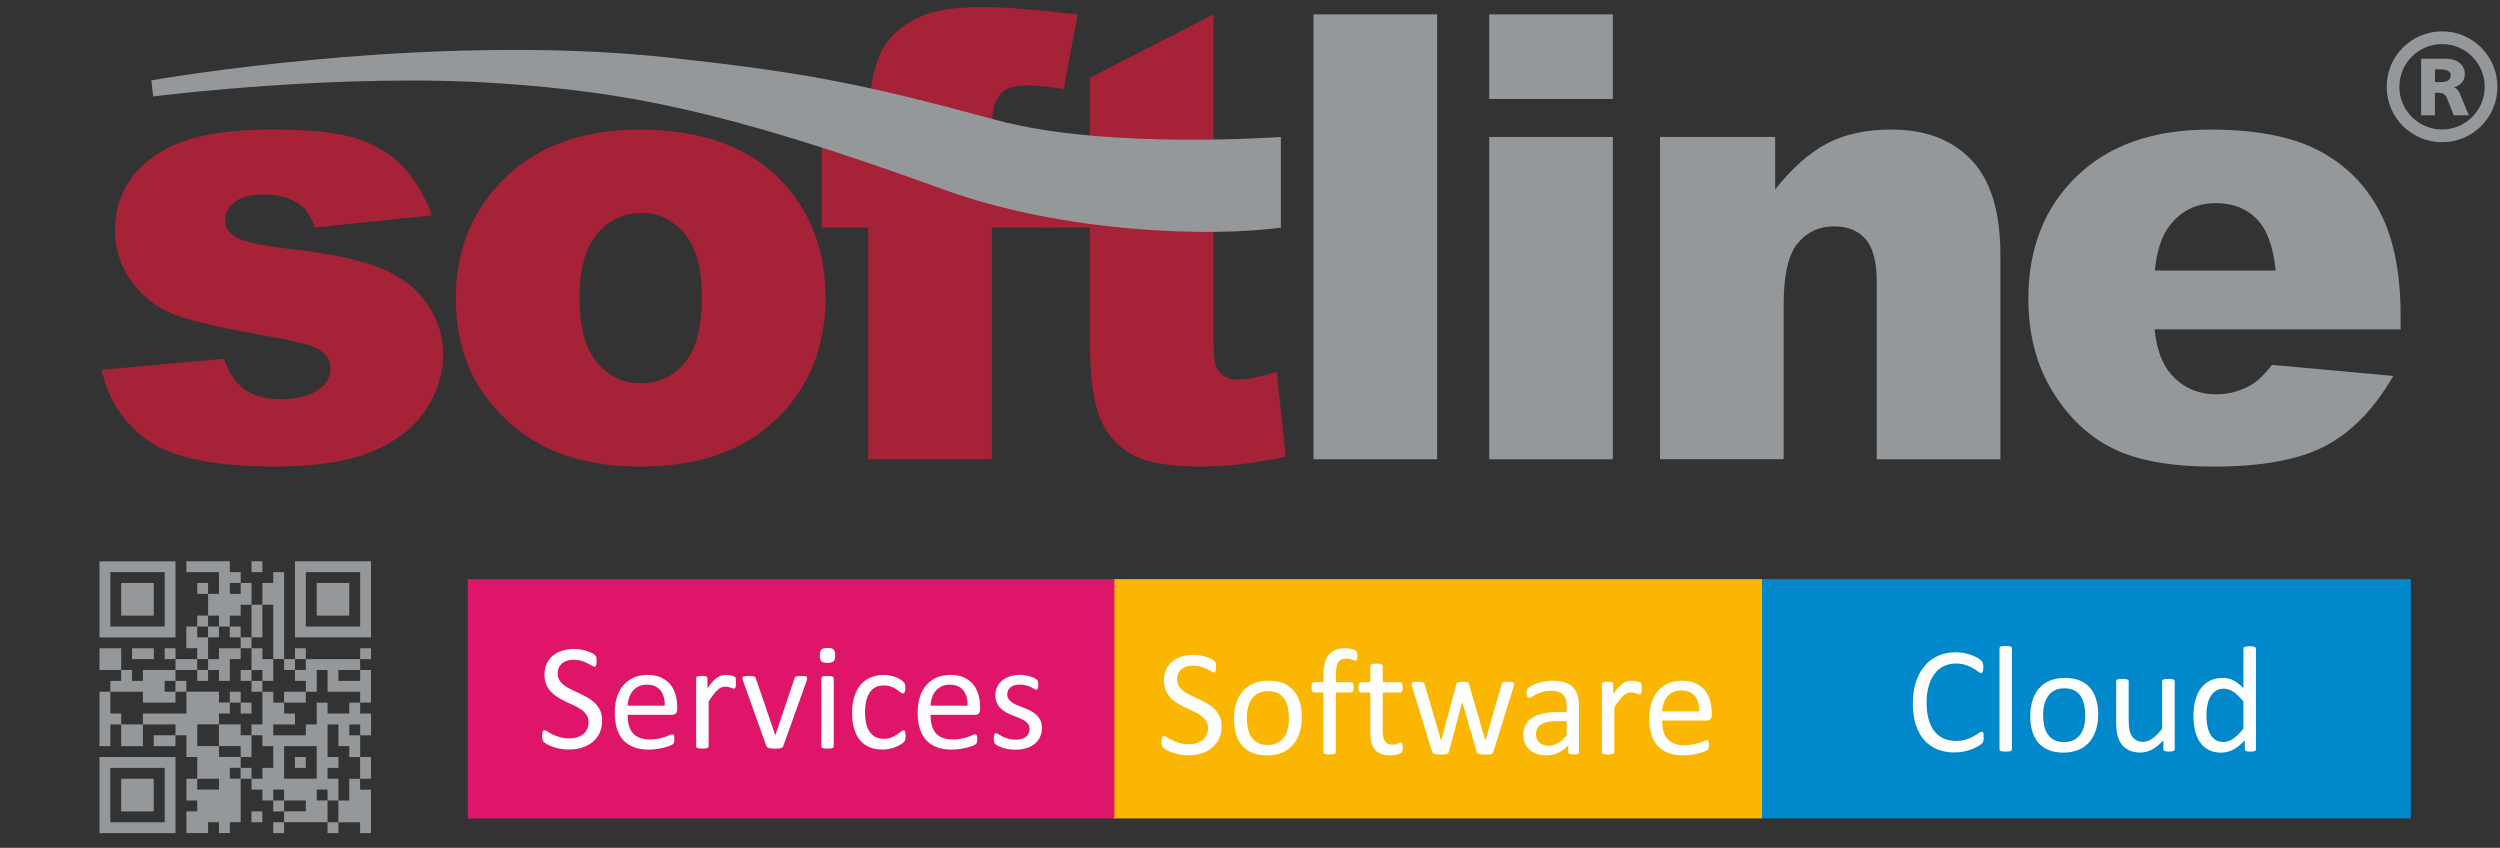
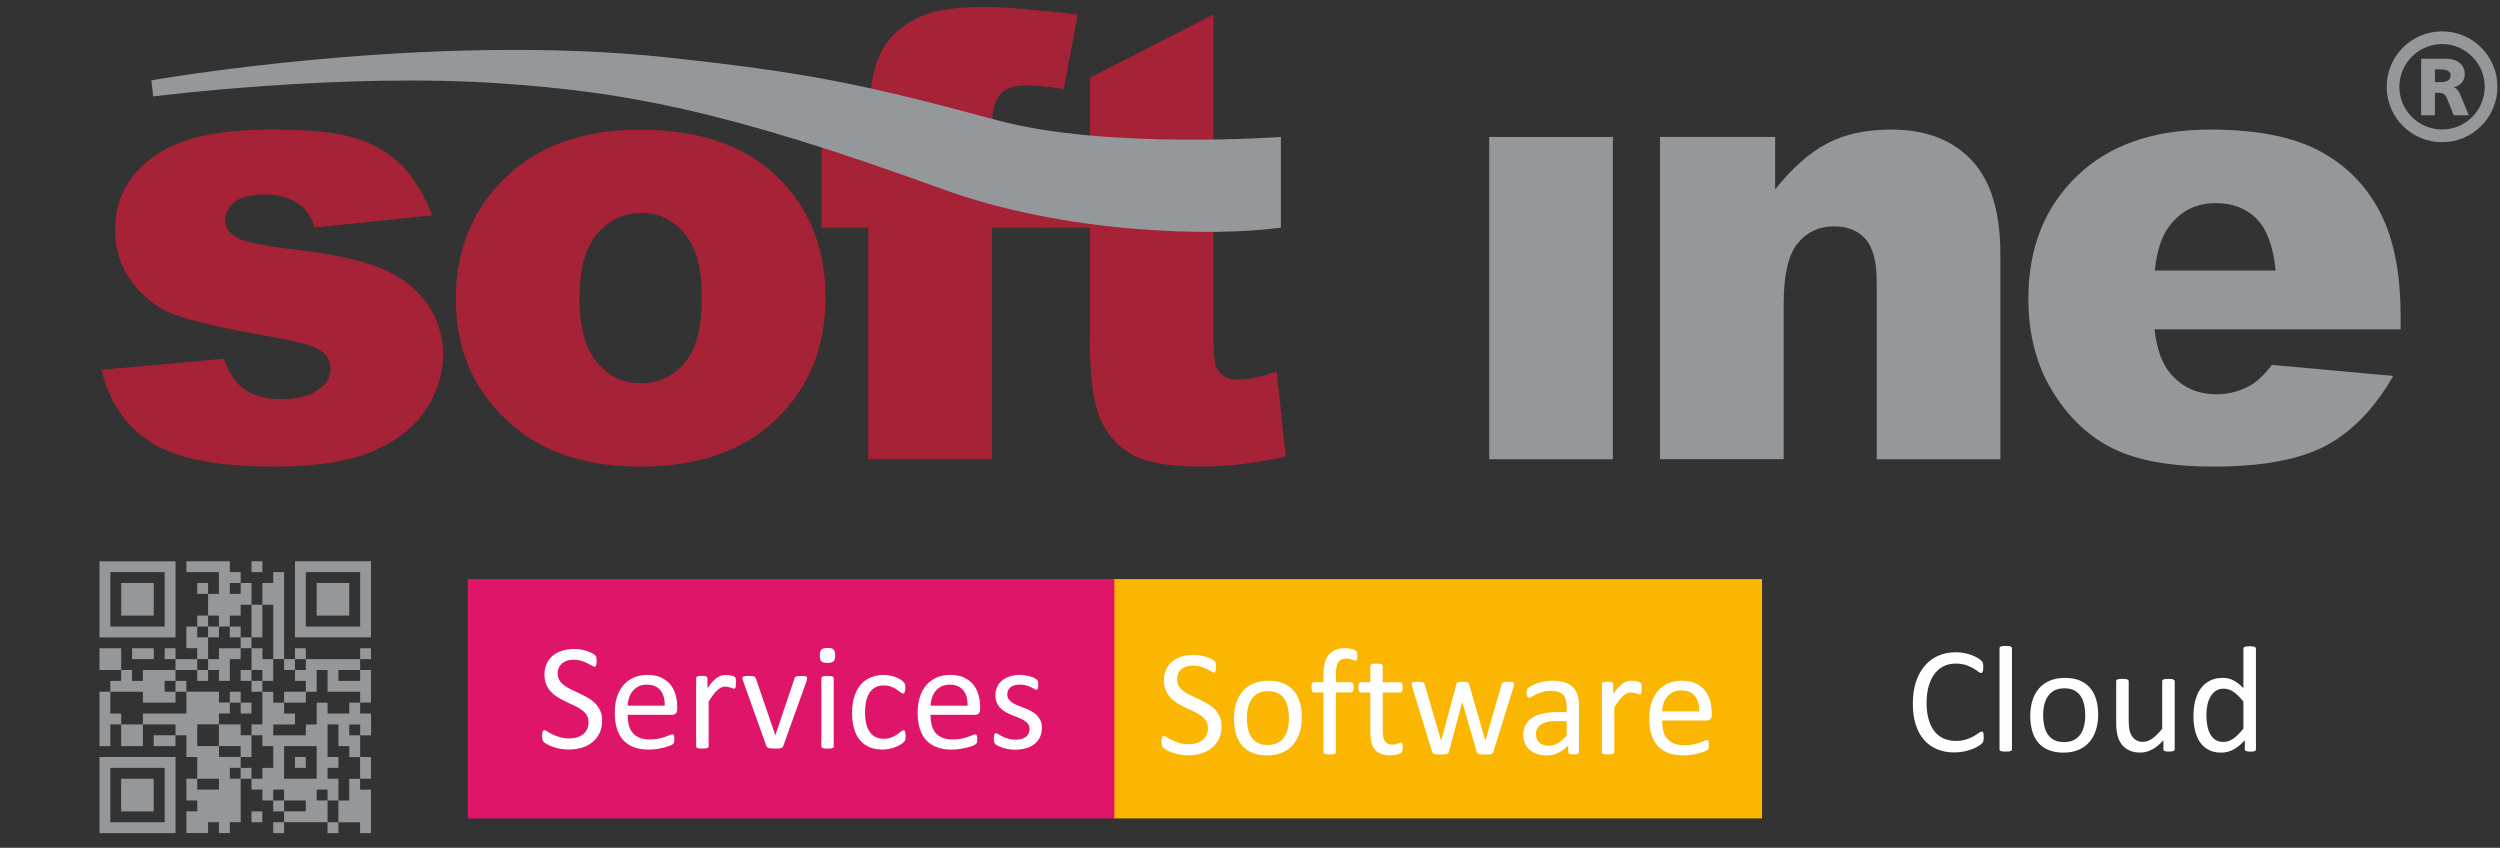
<svg xmlns="http://www.w3.org/2000/svg" width="115" height="39" viewBox="0 0 115 39" fill="none">
  <rect x="0" y="0" width="115" height="39" fill="#333333" stroke="none" />
  <g clip-path="url(#clip0_4603_30519)">
    <path fill-rule="evenodd" clip-rule="evenodd" d="M4.672 17.011L10.303 16.502C10.534 17.171 10.86 17.646 11.278 17.933C11.695 18.221 12.253 18.363 12.949 18.363C13.71 18.363 14.299 18.201 14.716 17.873C15.041 17.631 15.205 17.328 15.205 16.963C15.205 16.552 14.988 16.235 14.557 16.012C14.246 15.854 13.433 15.658 12.114 15.425C10.148 15.079 8.778 14.761 8.014 14.467C7.248 14.175 6.604 13.678 6.079 12.981C5.554 12.282 5.291 11.485 5.291 10.594C5.291 9.617 5.575 8.774 6.141 8.067C6.707 7.36 7.488 6.831 8.48 6.483C9.473 6.133 10.804 5.959 12.474 5.959C14.238 5.959 15.541 6.094 16.378 6.363C17.219 6.63 17.92 7.047 18.48 7.611C19.041 8.178 19.509 8.941 19.881 9.905L14.472 10.468C14.333 9.985 14.104 9.63 13.783 9.401C13.34 9.1 12.806 8.947 12.181 8.947C11.556 8.947 11.084 9.061 10.796 9.29C10.506 9.518 10.362 9.797 10.362 10.123C10.362 10.487 10.547 10.762 10.918 10.948C11.288 11.134 12.097 11.303 13.34 11.451C15.224 11.668 16.627 11.965 17.544 12.347C18.462 12.728 19.167 13.272 19.654 13.981C20.143 14.688 20.386 15.465 20.386 16.311C20.386 17.156 20.127 18.001 19.612 18.811C19.097 19.62 18.285 20.266 17.176 20.745C16.067 21.225 14.556 21.463 12.645 21.463C9.947 21.463 8.024 21.078 6.877 20.305C5.731 19.532 4.996 18.433 4.671 17.011H4.672Z" fill="#A62236" />
    <path fill-rule="evenodd" clip-rule="evenodd" d="M23.674 19.651C25.142 20.859 27.066 21.465 29.446 21.465C32.112 21.465 34.203 20.738 35.712 19.28C37.222 17.823 37.977 15.952 37.977 13.671C37.977 11.643 37.368 9.934 36.152 8.546C34.636 6.823 32.396 5.962 29.432 5.962C26.837 5.962 24.779 6.696 23.255 8.163C21.731 9.628 20.968 11.494 20.968 13.755C20.968 16.186 21.87 18.149 23.672 19.651H23.674ZM27.468 10.763C28.008 10.118 28.693 9.794 29.523 9.794C30.305 9.794 30.962 10.114 31.494 10.748C32.023 11.384 32.289 12.351 32.289 13.649C32.289 15.044 32.025 16.056 31.498 16.685C30.972 17.316 30.299 17.631 29.479 17.631C28.658 17.631 27.995 17.311 27.46 16.671C26.923 16.031 26.656 15.044 26.656 13.705C26.656 12.367 26.927 11.405 27.467 10.761L27.468 10.763Z" fill="#A62236" />
    <path fill-rule="evenodd" clip-rule="evenodd" d="M45.628 6.299H48.331V10.47H45.628V21.125H39.94V10.47H37.8V6.299H39.94V5.629C39.94 5.026 40.004 4.362 40.135 3.637C40.265 2.913 40.51 2.32 40.868 1.862C41.227 1.402 41.73 1.032 42.378 0.748C43.026 0.463 43.975 0.323 45.222 0.323C46.22 0.323 47.67 0.44 49.571 0.67L48.93 4.099C48.249 3.987 47.699 3.932 47.279 3.932C46.765 3.932 46.397 4.017 46.173 4.189C45.947 4.36 45.789 4.633 45.696 5.004C45.649 5.209 45.628 5.64 45.628 6.299Z" fill="#A62236" />
    <path fill-rule="evenodd" clip-rule="evenodd" d="M55.821 10.47V15.731C55.821 16.364 55.881 16.782 56.001 16.986C56.187 17.304 56.511 17.462 56.974 17.462C57.391 17.462 57.975 17.341 58.727 17.098L59.144 21.005C57.741 21.312 56.432 21.463 55.216 21.463C53.805 21.463 52.765 21.283 52.095 20.92C51.428 20.558 50.934 20.008 50.614 19.269C50.294 18.532 50.133 17.335 50.133 15.682V10.471H48.05V6.3H50.133V3.579L55.821 0.661V10.47Z" fill="#A62236" />
-     <path d="M66.109 0.661H60.421V21.125H66.109V0.661Z" fill="#95989B" />
    <path d="M74.192 6.3H68.504V21.126H74.192V6.3Z" fill="#95989B" />
-     <path d="M74.192 0.661H68.504V4.552H74.192V0.661Z" fill="#95989B" />
    <path fill-rule="evenodd" clip-rule="evenodd" d="M76.359 6.299H81.657V8.711C82.445 7.724 83.243 7.019 84.051 6.596C84.86 6.171 85.844 5.96 87.005 5.96C88.573 5.96 89.802 6.427 90.689 7.364C91.574 8.298 92.017 9.744 92.017 11.7V21.125H86.33V12.97C86.33 12.038 86.156 11.378 85.813 10.994C85.469 10.607 84.987 10.413 84.362 10.413C83.675 10.413 83.117 10.674 82.689 11.195C82.263 11.717 82.048 12.652 82.048 14.001V21.123H76.359V6.299Z" fill="#95989B" />
    <path fill-rule="evenodd" clip-rule="evenodd" d="M110.426 14.504C110.426 12.545 110.106 10.953 109.465 9.728C108.825 8.506 107.891 7.573 106.668 6.929C105.442 6.283 103.771 5.96 101.656 5.96C99.049 5.96 97.004 6.677 95.526 8.111C94.044 9.546 93.305 11.422 93.305 13.741C93.305 15.369 93.673 16.788 94.411 17.994C95.147 19.199 96.077 20.079 97.198 20.633C98.319 21.185 99.86 21.463 101.815 21.463C104.068 21.463 105.796 21.14 107.002 20.495C108.207 19.849 109.236 18.78 110.089 17.292L104.513 16.785C104.164 17.232 103.836 17.544 103.534 17.719C103.038 17.998 102.514 18.138 101.962 18.138C101.088 18.138 100.381 17.819 99.838 17.179C99.453 16.735 99.208 16.059 99.108 15.149H110.429V14.504H110.426ZM99.121 12.443C99.212 11.551 99.429 10.88 99.77 10.427C100.306 9.704 101.021 9.343 101.922 9.343C102.697 9.343 103.323 9.581 103.8 10.061C104.277 10.54 104.571 11.334 104.68 12.443H99.121Z" fill="#95989B" />
    <path fill-rule="evenodd" clip-rule="evenodd" d="M30.753 2.65C37.235 3.346 39.827 3.9 45.866 5.53C50.905 6.89 58.92 6.299 58.92 6.299V10.47C55.782 10.905 48.969 10.75 43.3 8.681C33.162 4.986 28.573 4.232 23.15 3.845C15.799 3.319 7.047 4.437 7.047 4.437L6.96 3.697C6.96 3.697 19.634 1.45 30.756 2.647L30.753 2.65Z" fill="#95989B" />
    <path fill-rule="evenodd" clip-rule="evenodd" d="M112.008 3.777H112.287C112.691 3.777 112.728 3.572 112.728 3.465C112.728 3.186 112.342 3.193 112.287 3.193H112.008V3.777ZM112.506 2.703C113.082 2.703 113.38 3.01 113.38 3.409C113.38 3.772 113.116 3.963 112.876 4.013V4.02C113.033 4.063 113.131 4.249 113.144 4.292L113.565 5.302H112.876L112.541 4.476C112.526 4.44 112.441 4.269 112.207 4.269H112.007V5.302H111.373V2.703H112.505H112.506ZM112.335 5.957C111.253 5.957 110.37 5.074 110.37 3.993C110.37 2.912 111.252 2.027 112.335 2.027C113.418 2.027 114.297 2.91 114.297 3.993C114.297 5.076 113.414 5.957 112.335 5.957ZM112.335 1.443C113.744 1.443 114.881 2.583 114.881 3.993C114.881 5.403 113.744 6.541 112.335 6.541C110.927 6.541 109.788 5.403 109.788 3.993C109.788 2.583 110.927 1.443 112.335 1.443Z" fill="#95989B" />
    <path d="M81.054 26.639H51.209V37.648H81.054V26.639Z" fill="#FAB600" />
    <path fill-rule="evenodd" clip-rule="evenodd" d="M56.102 32.958C56.044 32.827 55.965 32.714 55.87 32.617C55.774 32.521 55.664 32.437 55.542 32.367C55.419 32.295 55.295 32.231 55.166 32.172C55.039 32.112 54.914 32.054 54.791 31.997C54.668 31.939 54.558 31.875 54.463 31.805C54.367 31.735 54.29 31.657 54.232 31.567C54.175 31.477 54.145 31.368 54.145 31.244C54.145 31.158 54.16 31.077 54.189 31C54.219 30.924 54.264 30.858 54.324 30.801C54.384 30.745 54.461 30.701 54.553 30.668C54.645 30.634 54.754 30.617 54.88 30.617C55.014 30.617 55.133 30.634 55.243 30.668C55.35 30.701 55.443 30.74 55.523 30.778C55.602 30.82 55.669 30.855 55.723 30.888C55.777 30.921 55.817 30.937 55.843 30.937C55.858 30.937 55.873 30.931 55.886 30.921C55.898 30.911 55.908 30.894 55.916 30.872C55.923 30.851 55.928 30.824 55.931 30.791C55.934 30.758 55.937 30.721 55.937 30.68C55.937 30.635 55.935 30.6 55.934 30.573C55.931 30.544 55.928 30.521 55.924 30.501C55.92 30.483 55.913 30.465 55.907 30.453C55.9 30.44 55.886 30.422 55.863 30.4C55.841 30.378 55.796 30.348 55.726 30.314C55.656 30.277 55.577 30.245 55.487 30.217C55.398 30.188 55.303 30.164 55.203 30.147C55.103 30.13 55.002 30.121 54.904 30.121C54.71 30.121 54.528 30.147 54.36 30.198C54.193 30.25 54.047 30.325 53.926 30.425C53.805 30.525 53.709 30.648 53.642 30.795C53.574 30.942 53.539 31.11 53.539 31.297C53.539 31.484 53.569 31.637 53.628 31.768C53.688 31.899 53.765 32.014 53.859 32.109C53.953 32.207 54.062 32.291 54.182 32.364C54.301 32.435 54.426 32.501 54.553 32.559C54.681 32.618 54.804 32.675 54.927 32.734C55.046 32.791 55.155 32.854 55.251 32.921C55.346 32.989 55.422 33.069 55.48 33.159C55.537 33.249 55.567 33.358 55.567 33.485C55.567 33.604 55.546 33.708 55.505 33.801C55.463 33.894 55.403 33.972 55.326 34.035C55.248 34.099 55.155 34.148 55.048 34.182C54.941 34.217 54.822 34.235 54.693 34.235C54.521 34.235 54.37 34.215 54.24 34.174C54.109 34.134 53.998 34.089 53.905 34.044C53.812 33.998 53.736 33.955 53.676 33.915C53.618 33.875 53.572 33.855 53.539 33.855C53.522 33.855 53.505 33.859 53.491 33.868C53.477 33.875 53.465 33.891 53.457 33.911C53.448 33.932 53.441 33.959 53.437 33.992C53.432 34.025 53.43 34.068 53.43 34.119C53.43 34.191 53.437 34.248 53.45 34.291C53.462 34.334 53.482 34.369 53.508 34.397C53.535 34.425 53.582 34.458 53.651 34.498C53.719 34.536 53.803 34.575 53.905 34.612C54.006 34.649 54.12 34.681 54.247 34.705C54.376 34.731 54.516 34.744 54.665 34.744C54.881 34.744 55.081 34.714 55.268 34.656C55.455 34.598 55.617 34.512 55.754 34.397C55.891 34.282 56 34.142 56.077 33.978C56.154 33.814 56.194 33.627 56.194 33.415C56.194 33.237 56.165 33.082 56.104 32.951L56.102 32.958ZM59.789 32.292C59.726 32.085 59.63 31.907 59.503 31.761C59.376 31.615 59.216 31.502 59.027 31.427C58.835 31.351 58.611 31.312 58.354 31.312C58.097 31.312 57.855 31.355 57.657 31.441C57.458 31.527 57.291 31.647 57.158 31.802C57.026 31.957 56.926 32.142 56.86 32.357C56.795 32.571 56.762 32.804 56.762 33.061C56.762 33.318 56.793 33.561 56.856 33.769C56.919 33.978 57.013 34.155 57.14 34.301C57.267 34.447 57.427 34.558 57.617 34.634C57.808 34.711 58.032 34.749 58.289 34.749C58.546 34.749 58.784 34.705 58.984 34.619C59.184 34.532 59.35 34.411 59.483 34.255C59.616 34.101 59.717 33.916 59.784 33.702C59.851 33.488 59.884 33.254 59.884 32.999C59.884 32.745 59.853 32.501 59.789 32.292ZM59.235 33.534C59.198 33.685 59.139 33.814 59.059 33.924C58.98 34.032 58.878 34.117 58.755 34.176C58.631 34.238 58.486 34.268 58.317 34.268C58.133 34.268 57.978 34.235 57.855 34.169C57.731 34.104 57.632 34.014 57.559 33.902C57.485 33.789 57.434 33.658 57.403 33.507C57.371 33.356 57.355 33.195 57.355 33.024C57.355 32.852 57.374 32.681 57.413 32.529C57.451 32.38 57.51 32.249 57.59 32.139C57.669 32.029 57.771 31.945 57.892 31.884C58.015 31.824 58.162 31.794 58.332 31.794C58.516 31.794 58.67 31.827 58.794 31.892C58.918 31.959 59.017 32.048 59.088 32.162C59.161 32.275 59.212 32.408 59.243 32.558C59.275 32.709 59.291 32.869 59.291 33.038C59.291 33.218 59.272 33.384 59.235 33.534ZM62.434 30.071C62.43 30.04 62.425 30.012 62.414 29.991C62.406 29.97 62.395 29.953 62.38 29.937C62.366 29.922 62.339 29.907 62.297 29.89C62.255 29.872 62.196 29.855 62.12 29.841C62.045 29.825 61.965 29.818 61.885 29.818C61.714 29.818 61.565 29.843 61.44 29.89C61.314 29.937 61.209 30.011 61.124 30.111C61.042 30.21 60.979 30.338 60.939 30.494C60.899 30.651 60.877 30.837 60.877 31.055V31.378H60.437C60.418 31.378 60.402 31.382 60.388 31.39C60.374 31.398 60.362 31.412 60.352 31.432C60.344 31.452 60.337 31.477 60.332 31.507C60.327 31.537 60.325 31.574 60.325 31.618C60.325 31.701 60.334 31.761 60.352 31.798C60.372 31.835 60.399 31.854 60.437 31.854H60.877V34.596C60.877 34.615 60.882 34.629 60.89 34.644C60.899 34.656 60.915 34.668 60.937 34.676C60.959 34.686 60.989 34.692 61.026 34.698C61.063 34.702 61.109 34.706 61.164 34.706C61.22 34.706 61.266 34.704 61.303 34.698C61.34 34.694 61.37 34.686 61.391 34.676C61.413 34.668 61.428 34.658 61.438 34.644C61.447 34.631 61.453 34.615 61.453 34.596V31.854H62.151C62.185 31.854 62.213 31.835 62.235 31.798C62.255 31.761 62.266 31.701 62.266 31.618C62.266 31.574 62.263 31.537 62.258 31.507C62.252 31.477 62.243 31.452 62.233 31.432C62.223 31.412 62.212 31.398 62.197 31.39C62.186 31.382 62.17 31.378 62.152 31.378H61.454V31.038C61.454 30.904 61.461 30.79 61.477 30.695C61.494 30.602 61.52 30.525 61.557 30.467C61.594 30.408 61.642 30.364 61.702 30.335C61.762 30.308 61.837 30.294 61.921 30.294C61.983 30.294 62.039 30.3 62.085 30.31C62.133 30.32 62.173 30.331 62.209 30.344C62.245 30.357 62.273 30.368 62.297 30.38C62.322 30.39 62.342 30.395 62.359 30.395C62.372 30.395 62.385 30.392 62.393 30.387C62.402 30.383 62.41 30.371 62.416 30.354C62.422 30.338 62.426 30.315 62.432 30.29C62.436 30.262 62.439 30.227 62.439 30.184C62.439 30.141 62.437 30.102 62.433 30.071H62.434ZM64.515 34.264C64.511 34.236 64.505 34.214 64.499 34.197C64.494 34.181 64.485 34.171 64.475 34.164C64.465 34.158 64.454 34.155 64.442 34.155C64.424 34.155 64.402 34.161 64.381 34.171C64.358 34.182 64.331 34.194 64.298 34.205C64.265 34.217 64.23 34.227 64.187 34.238C64.145 34.248 64.098 34.254 64.044 34.254C63.88 34.254 63.766 34.198 63.702 34.088C63.638 33.979 63.606 33.815 63.606 33.599V31.855H64.408C64.442 31.855 64.471 31.837 64.491 31.799C64.512 31.762 64.522 31.702 64.522 31.619C64.522 31.575 64.521 31.538 64.515 31.508C64.511 31.478 64.504 31.454 64.492 31.434C64.482 31.414 64.469 31.399 64.455 31.391C64.441 31.384 64.425 31.38 64.407 31.38H63.605V30.635C63.605 30.62 63.6 30.604 63.592 30.591C63.582 30.577 63.568 30.565 63.546 30.555C63.526 30.544 63.496 30.537 63.459 30.532C63.422 30.528 63.375 30.525 63.318 30.525C63.261 30.525 63.217 30.528 63.178 30.532C63.141 30.537 63.111 30.544 63.09 30.555C63.068 30.565 63.052 30.577 63.045 30.591C63.037 30.605 63.034 30.62 63.034 30.635V31.38H62.6C62.581 31.38 62.564 31.384 62.55 31.391C62.534 31.399 62.523 31.414 62.513 31.434C62.503 31.454 62.497 31.478 62.492 31.508C62.486 31.538 62.481 31.575 62.481 31.619C62.481 31.702 62.493 31.762 62.513 31.799C62.534 31.837 62.562 31.855 62.597 31.855H63.035V33.684C63.035 33.864 63.052 34.022 63.085 34.155C63.118 34.289 63.172 34.398 63.246 34.485C63.321 34.572 63.415 34.636 63.53 34.679C63.646 34.722 63.785 34.744 63.947 34.744C64 34.744 64.053 34.741 64.107 34.734C64.16 34.726 64.211 34.718 64.258 34.708C64.305 34.698 64.348 34.684 64.385 34.668C64.422 34.651 64.45 34.634 64.469 34.615C64.487 34.598 64.501 34.568 64.511 34.528C64.521 34.489 64.525 34.435 64.525 34.369C64.525 34.327 64.524 34.292 64.518 34.265L64.515 34.264ZM69.638 31.414C69.63 31.402 69.617 31.391 69.597 31.382C69.576 31.372 69.548 31.368 69.517 31.365C69.483 31.362 69.439 31.362 69.384 31.362C69.323 31.362 69.273 31.364 69.236 31.368C69.197 31.371 69.167 31.377 69.146 31.385C69.125 31.394 69.109 31.404 69.097 31.419C69.088 31.435 69.08 31.452 69.075 31.474L68.333 34.052L68.328 34.084L68.321 34.052L67.575 31.467C67.57 31.45 67.563 31.432 67.553 31.418C67.545 31.404 67.529 31.392 67.509 31.385C67.488 31.378 67.459 31.371 67.424 31.368C67.388 31.364 67.342 31.362 67.287 31.362C67.228 31.362 67.182 31.364 67.147 31.368C67.11 31.371 67.082 31.377 67.061 31.385C67.04 31.394 67.024 31.404 67.014 31.419C67.002 31.435 66.995 31.452 66.991 31.474L66.3 34.052L66.293 34.084L66.286 34.052L65.533 31.474C65.525 31.452 65.518 31.435 65.508 31.419C65.498 31.404 65.484 31.392 65.463 31.385C65.441 31.378 65.411 31.371 65.373 31.368C65.334 31.364 65.281 31.362 65.217 31.362C65.164 31.362 65.119 31.362 65.082 31.365C65.045 31.368 65.016 31.374 64.993 31.381C64.972 31.39 64.956 31.399 64.946 31.412C64.938 31.425 64.933 31.442 64.933 31.462C64.933 31.478 64.935 31.498 64.939 31.521C64.943 31.545 64.952 31.572 64.963 31.61L65.877 34.581C65.885 34.604 65.895 34.624 65.908 34.641C65.921 34.656 65.942 34.669 65.972 34.678C66.002 34.688 66.038 34.694 66.084 34.699C66.128 34.704 66.186 34.708 66.259 34.708C66.332 34.708 66.386 34.705 66.433 34.702C66.482 34.699 66.519 34.692 66.55 34.682C66.58 34.674 66.6 34.661 66.617 34.645C66.632 34.628 66.643 34.608 66.65 34.582L67.258 32.312L67.264 32.281L67.271 32.312L67.927 34.582C67.934 34.605 67.944 34.625 67.959 34.642C67.972 34.658 67.993 34.671 68.022 34.679C68.05 34.689 68.09 34.695 68.138 34.701C68.187 34.705 68.247 34.709 68.318 34.709C68.39 34.709 68.447 34.706 68.492 34.704C68.538 34.701 68.575 34.694 68.601 34.684C68.628 34.675 68.648 34.662 68.664 34.646C68.678 34.629 68.689 34.609 68.697 34.584L69.617 31.612C69.628 31.577 69.637 31.548 69.641 31.524C69.645 31.501 69.648 31.481 69.648 31.465C69.648 31.444 69.644 31.428 69.637 31.417L69.638 31.414ZM72.635 32.491C72.635 32.297 72.614 32.127 72.57 31.98C72.527 31.834 72.455 31.711 72.358 31.612C72.26 31.515 72.133 31.439 71.976 31.388C71.819 31.338 71.628 31.312 71.402 31.312C71.282 31.312 71.164 31.324 71.045 31.345C70.927 31.367 70.819 31.395 70.72 31.428C70.62 31.462 70.532 31.5 70.456 31.54C70.38 31.579 70.326 31.615 70.293 31.645C70.263 31.675 70.243 31.708 70.235 31.741C70.226 31.774 70.223 31.821 70.223 31.88C70.223 31.914 70.223 31.945 70.229 31.974C70.233 32.004 70.242 32.027 70.252 32.045C70.263 32.064 70.273 32.077 70.288 32.087C70.302 32.097 70.319 32.099 70.338 32.099C70.365 32.099 70.407 32.082 70.465 32.05C70.52 32.015 70.59 31.98 70.674 31.938C70.76 31.898 70.857 31.861 70.97 31.827C71.082 31.794 71.21 31.777 71.351 31.777C71.482 31.777 71.593 31.792 71.685 31.824C71.775 31.855 71.849 31.901 71.904 31.962C71.962 32.024 72.003 32.101 72.027 32.194C72.054 32.287 72.066 32.394 72.066 32.514V32.757H71.635C71.392 32.757 71.172 32.778 70.978 32.821C70.784 32.864 70.62 32.928 70.486 33.014C70.352 33.099 70.249 33.208 70.178 33.337C70.106 33.467 70.069 33.619 70.069 33.795C70.069 33.947 70.096 34.081 70.148 34.198C70.199 34.315 70.272 34.415 70.366 34.496C70.459 34.578 70.573 34.641 70.706 34.684C70.838 34.725 70.987 34.748 71.153 34.748C71.339 34.748 71.518 34.708 71.685 34.626C71.852 34.545 72.004 34.432 72.141 34.286V34.599C72.141 34.626 72.15 34.648 72.166 34.662C72.181 34.675 72.209 34.686 72.243 34.692C72.28 34.699 72.327 34.704 72.387 34.704C72.447 34.704 72.497 34.699 72.53 34.692C72.562 34.685 72.588 34.675 72.605 34.662C72.624 34.648 72.632 34.626 72.632 34.599V32.489L72.635 32.491ZM72.066 33.835C71.924 33.992 71.789 34.109 71.66 34.187C71.532 34.262 71.392 34.301 71.242 34.301C71.057 34.301 70.914 34.252 70.81 34.157C70.707 34.061 70.656 33.931 70.656 33.769C70.656 33.675 70.673 33.591 70.71 33.517C70.746 33.445 70.801 33.381 70.879 33.329C70.954 33.276 71.051 33.238 71.167 33.211C71.282 33.184 71.419 33.171 71.576 33.171H72.066V33.835ZM75.511 31.547C75.511 31.514 75.508 31.491 75.505 31.475C75.501 31.458 75.496 31.445 75.492 31.435C75.488 31.425 75.478 31.414 75.465 31.402C75.452 31.39 75.428 31.38 75.394 31.367C75.359 31.355 75.322 31.345 75.281 31.337C75.238 31.327 75.2 31.321 75.161 31.317C75.123 31.312 75.088 31.312 75.058 31.312C74.991 31.312 74.926 31.321 74.86 31.338C74.793 31.355 74.727 31.387 74.66 31.432C74.593 31.478 74.522 31.54 74.446 31.618C74.372 31.697 74.291 31.798 74.205 31.924V31.468C74.205 31.451 74.201 31.434 74.192 31.421C74.184 31.408 74.171 31.397 74.152 31.387C74.134 31.377 74.108 31.368 74.075 31.365C74.041 31.361 73.999 31.36 73.948 31.36C73.897 31.36 73.853 31.361 73.82 31.365C73.788 31.368 73.761 31.375 73.74 31.387C73.718 31.397 73.706 31.408 73.698 31.421C73.691 31.434 73.687 31.451 73.687 31.468V34.596C73.687 34.615 73.691 34.629 73.698 34.644C73.706 34.656 73.721 34.668 73.744 34.676C73.765 34.686 73.795 34.692 73.832 34.698C73.87 34.702 73.917 34.706 73.972 34.706C74.028 34.706 74.077 34.704 74.114 34.698C74.152 34.694 74.179 34.686 74.201 34.676C74.222 34.668 74.235 34.658 74.246 34.644C74.255 34.631 74.259 34.615 74.259 34.596V32.539C74.341 32.412 74.413 32.305 74.482 32.215C74.549 32.127 74.613 32.057 74.674 32.004C74.736 31.95 74.794 31.911 74.85 31.888C74.906 31.865 74.961 31.852 75.021 31.852C75.07 31.852 75.114 31.857 75.157 31.867C75.198 31.875 75.235 31.885 75.27 31.897C75.302 31.907 75.332 31.918 75.359 31.928C75.387 31.938 75.408 31.942 75.427 31.942C75.445 31.942 75.461 31.938 75.471 31.928C75.482 31.918 75.491 31.902 75.496 31.882C75.504 31.864 75.509 31.835 75.511 31.802C75.514 31.767 75.514 31.725 75.514 31.674C75.514 31.622 75.514 31.578 75.512 31.547H75.511ZM78.739 32.791C78.739 32.588 78.712 32.395 78.66 32.217C78.609 32.037 78.526 31.88 78.416 31.747C78.305 31.614 78.162 31.508 77.991 31.43C77.818 31.351 77.61 31.311 77.363 31.311C77.135 31.311 76.926 31.351 76.742 31.431C76.557 31.511 76.4 31.625 76.269 31.774C76.139 31.924 76.037 32.107 75.969 32.319C75.899 32.534 75.865 32.775 75.865 33.044C75.865 33.327 75.897 33.574 75.966 33.788C76.032 34.001 76.132 34.178 76.263 34.319C76.396 34.461 76.558 34.568 76.751 34.641C76.945 34.712 77.171 34.748 77.426 34.748C77.574 34.748 77.714 34.736 77.844 34.715C77.975 34.692 78.09 34.668 78.191 34.641C78.291 34.612 78.371 34.584 78.433 34.555C78.496 34.526 78.533 34.507 78.546 34.492C78.559 34.479 78.569 34.467 78.576 34.452C78.585 34.438 78.59 34.422 78.595 34.405C78.597 34.388 78.6 34.368 78.602 34.346C78.606 34.324 78.606 34.298 78.606 34.269C78.606 34.227 78.606 34.192 78.602 34.162C78.597 34.132 78.593 34.111 78.586 34.094C78.58 34.078 78.569 34.065 78.558 34.058C78.545 34.049 78.531 34.045 78.513 34.045C78.485 34.045 78.443 34.058 78.389 34.081C78.335 34.105 78.264 34.132 78.179 34.162C78.095 34.192 77.994 34.219 77.878 34.244C77.763 34.269 77.63 34.281 77.482 34.281C77.295 34.281 77.133 34.255 77.004 34.202C76.874 34.148 76.767 34.071 76.685 33.972C76.603 33.874 76.545 33.754 76.511 33.615C76.477 33.477 76.458 33.319 76.458 33.145H78.516C78.575 33.145 78.626 33.127 78.673 33.088C78.717 33.049 78.742 32.985 78.742 32.895V32.789L78.739 32.791ZM76.457 32.725C76.461 32.598 76.484 32.477 76.524 32.358C76.562 32.242 76.618 32.139 76.691 32.051C76.764 31.962 76.854 31.892 76.959 31.838C77.068 31.785 77.19 31.758 77.333 31.758C77.611 31.758 77.82 31.844 77.961 32.015C78.102 32.187 78.169 32.424 78.162 32.724H76.458L76.457 32.725Z" fill="#FEFEFE" />
-     <path d="M110.898 26.639H81.052V37.648H110.898V26.639Z" fill="#0088CA" />
    <path fill-rule="evenodd" clip-rule="evenodd" d="M91.246 33.786C91.242 33.752 91.237 33.724 91.23 33.704C91.225 33.684 91.215 33.671 91.203 33.664C91.192 33.657 91.177 33.654 91.162 33.654C91.126 33.654 91.079 33.675 91.019 33.719C90.958 33.764 90.882 33.814 90.786 33.868C90.692 33.922 90.578 33.972 90.444 34.015C90.311 34.059 90.154 34.082 89.974 34.082C89.762 34.082 89.573 34.045 89.405 33.969C89.238 33.894 89.097 33.782 88.981 33.635C88.865 33.488 88.777 33.305 88.716 33.087C88.654 32.868 88.623 32.615 88.623 32.331C88.623 32.047 88.654 31.79 88.719 31.565C88.783 31.342 88.873 31.152 88.99 30.997C89.105 30.841 89.247 30.724 89.411 30.644C89.575 30.564 89.757 30.524 89.956 30.524C90.14 30.524 90.297 30.547 90.43 30.591C90.561 30.637 90.672 30.685 90.765 30.741C90.858 30.795 90.932 30.845 90.99 30.891C91.049 30.937 91.095 30.958 91.126 30.958C91.146 30.958 91.162 30.954 91.173 30.942C91.186 30.931 91.196 30.915 91.206 30.894C91.215 30.872 91.222 30.845 91.226 30.812C91.232 30.78 91.233 30.741 91.233 30.694C91.233 30.652 91.232 30.617 91.227 30.587C91.225 30.557 91.22 30.531 91.213 30.508C91.209 30.485 91.2 30.467 91.192 30.451C91.182 30.435 91.162 30.411 91.13 30.38C91.099 30.348 91.043 30.308 90.962 30.26C90.882 30.21 90.788 30.168 90.684 30.131C90.579 30.094 90.467 30.062 90.344 30.04C90.223 30.015 90.096 30.004 89.966 30.004C89.67 30.004 89.403 30.057 89.161 30.163C88.92 30.27 88.711 30.424 88.537 30.628C88.363 30.831 88.229 31.078 88.133 31.369C88.038 31.662 87.991 31.994 87.991 32.367C87.991 32.739 88.034 33.051 88.123 33.331C88.213 33.611 88.34 33.844 88.506 34.035C88.671 34.225 88.871 34.369 89.107 34.467C89.342 34.565 89.605 34.612 89.896 34.612C90.066 34.612 90.22 34.596 90.364 34.565C90.505 34.534 90.632 34.496 90.742 34.451C90.852 34.405 90.945 34.359 91.018 34.312C91.092 34.265 91.14 34.229 91.163 34.205C91.186 34.182 91.203 34.164 91.212 34.147C91.222 34.131 91.227 34.112 91.234 34.091C91.24 34.071 91.243 34.047 91.246 34.018C91.249 33.991 91.249 33.958 91.249 33.921C91.249 33.868 91.247 33.824 91.245 33.789L91.246 33.786ZM92.55 29.824C92.55 29.805 92.546 29.79 92.536 29.775C92.526 29.761 92.512 29.75 92.492 29.741C92.47 29.733 92.442 29.724 92.405 29.72C92.368 29.715 92.32 29.712 92.262 29.712C92.204 29.712 92.159 29.715 92.122 29.72C92.085 29.724 92.055 29.731 92.034 29.741C92.012 29.75 91.996 29.761 91.989 29.775C91.981 29.79 91.978 29.805 91.978 29.824V34.467C91.978 34.485 91.982 34.501 91.989 34.514C91.998 34.526 92.012 34.538 92.034 34.548C92.056 34.556 92.085 34.564 92.122 34.568C92.159 34.572 92.205 34.575 92.262 34.575C92.319 34.575 92.368 34.572 92.405 34.568C92.442 34.562 92.47 34.556 92.492 34.548C92.513 34.538 92.527 34.526 92.536 34.514C92.544 34.501 92.55 34.485 92.55 34.467V29.824ZM96.419 32.162C96.356 31.954 96.261 31.777 96.134 31.631C96.005 31.485 95.847 31.374 95.656 31.297C95.466 31.221 95.24 31.182 94.985 31.182C94.729 31.182 94.485 31.227 94.287 31.312C94.087 31.398 93.922 31.518 93.789 31.674C93.656 31.828 93.556 32.014 93.491 32.228C93.424 32.442 93.392 32.677 93.392 32.932C93.392 33.188 93.422 33.432 93.485 33.641C93.546 33.849 93.642 34.026 93.77 34.174C93.897 34.319 94.056 34.429 94.247 34.506C94.438 34.582 94.662 34.621 94.919 34.621C95.176 34.621 95.416 34.576 95.616 34.491C95.817 34.404 95.981 34.284 96.115 34.128C96.248 33.972 96.349 33.788 96.415 33.574C96.482 33.359 96.516 33.125 96.516 32.871C96.516 32.617 96.485 32.374 96.421 32.165L96.419 32.162ZM95.865 33.402C95.828 33.554 95.77 33.684 95.69 33.792C95.611 33.901 95.509 33.986 95.386 34.047C95.262 34.106 95.116 34.136 94.948 34.136C94.764 34.136 94.609 34.104 94.485 34.038C94.363 33.972 94.264 33.882 94.19 33.769C94.116 33.657 94.063 33.526 94.032 33.375C94 33.225 93.984 33.064 93.984 32.892C93.984 32.721 94.004 32.55 94.041 32.4C94.08 32.248 94.14 32.118 94.219 32.008C94.298 31.898 94.4 31.814 94.521 31.752C94.644 31.692 94.791 31.662 94.961 31.662C95.145 31.662 95.3 31.695 95.423 31.761C95.547 31.828 95.646 31.918 95.718 32.031C95.79 32.144 95.843 32.277 95.874 32.428C95.905 32.578 95.921 32.738 95.921 32.907C95.921 33.087 95.903 33.254 95.864 33.404L95.865 33.402ZM100.037 31.338C100.037 31.321 100.031 31.305 100.021 31.291C100.01 31.278 99.995 31.267 99.974 31.257C99.954 31.245 99.924 31.238 99.887 31.235C99.85 31.232 99.804 31.23 99.748 31.23C99.693 31.23 99.644 31.231 99.609 31.235C99.572 31.238 99.543 31.245 99.52 31.257C99.497 31.267 99.482 31.277 99.473 31.291C99.464 31.304 99.46 31.32 99.46 31.338V33.525C99.302 33.721 99.149 33.871 99.008 33.972C98.865 34.075 98.722 34.125 98.58 34.125C98.468 34.125 98.371 34.104 98.288 34.061C98.206 34.017 98.137 33.956 98.082 33.879C98.027 33.802 97.986 33.708 97.96 33.598C97.935 33.488 97.92 33.341 97.92 33.158V31.337C97.92 31.32 97.916 31.304 97.906 31.29C97.896 31.277 97.88 31.265 97.859 31.255C97.838 31.244 97.808 31.237 97.77 31.234C97.735 31.231 97.688 31.228 97.632 31.228C97.576 31.228 97.531 31.23 97.492 31.234C97.455 31.237 97.425 31.244 97.402 31.255C97.379 31.265 97.364 31.275 97.355 31.29C97.347 31.302 97.344 31.318 97.344 31.337V33.235C97.344 33.462 97.364 33.655 97.401 33.814C97.439 33.972 97.502 34.111 97.589 34.231C97.678 34.349 97.792 34.444 97.935 34.514C98.077 34.584 98.253 34.618 98.46 34.618C98.638 34.618 98.814 34.572 98.989 34.482C99.162 34.392 99.339 34.248 99.516 34.052V34.465C99.516 34.484 99.52 34.499 99.526 34.512C99.531 34.525 99.546 34.536 99.566 34.546C99.584 34.555 99.613 34.562 99.646 34.566C99.68 34.571 99.723 34.574 99.775 34.574C99.824 34.574 99.865 34.571 99.898 34.566C99.933 34.561 99.96 34.555 99.98 34.546C100.001 34.536 100.015 34.525 100.024 34.512C100.032 34.499 100.037 34.484 100.037 34.465V31.337V31.338ZM103.773 29.837C103.773 29.821 103.767 29.805 103.757 29.791C103.747 29.775 103.731 29.764 103.71 29.755C103.69 29.748 103.661 29.74 103.623 29.735C103.586 29.728 103.539 29.727 103.482 29.727C103.425 29.727 103.38 29.73 103.345 29.735C103.309 29.741 103.279 29.748 103.256 29.755C103.233 29.764 103.218 29.775 103.209 29.791C103.201 29.805 103.196 29.821 103.196 29.837V31.655C103.049 31.501 102.898 31.382 102.747 31.302C102.595 31.222 102.428 31.182 102.246 31.182C102.026 31.182 101.831 31.224 101.665 31.307C101.497 31.39 101.357 31.507 101.243 31.66C101.128 31.812 101.043 31.997 100.986 32.214C100.927 32.431 100.899 32.674 100.899 32.942C100.899 33.169 100.923 33.385 100.969 33.589C101.014 33.795 101.088 33.972 101.188 34.125C101.29 34.278 101.421 34.398 101.582 34.486C101.745 34.575 101.939 34.621 102.169 34.621C102.38 34.621 102.573 34.571 102.75 34.471C102.928 34.372 103.098 34.232 103.262 34.055V34.468C103.262 34.486 103.268 34.504 103.276 34.516C103.285 34.531 103.3 34.541 103.32 34.549C103.342 34.558 103.368 34.564 103.4 34.568C103.433 34.572 103.473 34.575 103.522 34.575C103.57 34.575 103.607 34.572 103.64 34.568C103.673 34.562 103.699 34.558 103.719 34.549C103.739 34.541 103.751 34.529 103.76 34.516C103.769 34.504 103.773 34.486 103.773 34.468V29.838V29.837ZM103.196 33.517C103.106 33.629 103.021 33.727 102.939 33.804C102.859 33.882 102.781 33.944 102.708 33.994C102.634 34.042 102.563 34.077 102.491 34.098C102.421 34.119 102.347 34.129 102.272 34.129C102.12 34.129 101.995 34.094 101.896 34.024C101.796 33.952 101.715 33.859 101.656 33.742C101.595 33.625 101.554 33.492 101.531 33.341C101.505 33.189 101.494 33.037 101.494 32.879C101.494 32.731 101.508 32.585 101.537 32.442C101.565 32.298 101.611 32.169 101.675 32.057C101.739 31.942 101.821 31.851 101.923 31.782C102.025 31.712 102.149 31.678 102.294 31.678C102.451 31.678 102.604 31.73 102.747 31.829C102.891 31.931 103.042 32.077 103.196 32.27V33.519V33.517Z" fill="#FEFEFE" />
    <path fill-rule="evenodd" clip-rule="evenodd" d="M4.576 25.82H8.074V29.32H4.576V25.82ZM5.076 28.82H7.575V26.319H5.076V28.82ZM8.574 26.319H10.072V27.319H9.573V28.319H10.072V28.819H10.572V28.319H11.071V27.817H11.571V26.817H11.071V27.317H10.572V26.817H11.071V26.317H10.572V25.817H8.574V26.317V26.319ZM11.571 26.319V25.819H12.07V26.319H11.571ZM13.569 25.819H17.066V29.318H13.569V25.819ZM14.068 28.819H16.567V26.317H14.068V28.819ZM12.569 26.817H12.07V27.817H12.569V30.318H13.069V26.317H12.569V26.817ZM5.574 28.319H7.072V26.817H5.575V28.319H5.574ZM9.072 27.319V26.819H9.571V27.319H9.072ZM14.567 28.319H16.066V26.817H14.567V28.319ZM11.569 29.318V27.819H12.069V29.318H11.569ZM9.072 28.819V28.319H9.571V28.819H9.072ZM8.572 29.818V28.819H9.072V29.318H9.571V30.318H9.072V29.818H8.572ZM9.571 29.318V28.819H10.071V29.318H9.571ZM10.57 29.318V28.819H11.07V29.318H10.57ZM11.07 29.818H11.569V29.318H11.07V29.818ZM4.576 30.821H5.575V29.821H4.576V30.821ZM6.076 30.32H7.075V29.82H6.076V30.32ZM7.575 30.32H8.074V29.82H7.575V30.32ZM10.072 30.32H9.573V30.821H10.072V31.321H10.572V30.321H11.071V29.821H10.072V30.321V30.32ZM11.571 30.821V29.821H12.07V30.321H12.569V31.321H12.07V30.821H11.571ZM13.569 30.32H14.068V29.82H13.569V30.32ZM16.567 30.32H17.066V29.82H16.567V30.32ZM8.073 30.821H9.072V30.32H8.073V30.821ZM13.069 30.821V30.32H13.569V30.821H13.069ZM14.068 30.821V30.32H16.567V30.821H15.566V31.321H16.567V30.821H17.066V32.321H16.567V31.821H15.068V30.821H14.569V31.821H14.069V31.321H13.57V30.821H14.069H14.068ZM5.574 31.321V30.821H6.073V31.321H6.573V30.821H8.073V31.321H7.573V31.821H8.073V32.321H6.574V31.821H5.076V31.321H5.575H5.574ZM9.072 31.321V30.821H9.571V31.321H9.072ZM11.07 31.321V30.821H11.569V31.321H11.07ZM8.073 31.821H8.572V31.321H8.073V31.821ZM11.571 31.821H12.07V31.321H11.571V31.821ZM4.576 34.321H5.076V33.321H5.575V32.821H5.076V31.821H4.576V34.321ZM8.574 32.821H6.574V33.321H8.074V33.821H8.574V34.821H9.073V35.821H10.072V36.321H9.073V35.821H8.574V36.821H9.073V37.321H8.574V38.321H9.573V37.821H10.072V38.321H10.572V37.821H11.071V35.819H10.572V35.319H11.071V34.819H10.072V34.318H9.073V33.318H10.072V32.818H10.572V32.318H10.072V31.818H8.574V32.818V32.821ZM10.572 32.321V31.821H11.071V32.321H10.572ZM12.07 31.821V33.321H11.571V33.821H12.07V34.321H12.569V35.322H12.07V35.822H11.571V36.322H12.07V36.822H12.569V36.322H13.069V36.822H14.068V37.322H13.069V37.822H15.068V36.822H14.569V36.322H15.068V36.822H15.568V35.822H15.068V35.322H15.568V34.822H15.068V33.322H15.568V34.322H16.067V34.824H16.568V33.824H16.067V33.324H16.568V33.824H17.068V32.824H16.568V32.324H16.067V32.824H15.068V32.324H14.569V33.324H14.069V33.824H12.571V33.324H13.57V32.824H13.07V32.324H12.571V31.824H12.072L12.07 31.821ZM13.069 35.822V34.322H14.569V35.822H13.069ZM13.069 32.321H14.068V31.821H13.069V32.321ZM11.07 32.821V32.321H11.569V32.821H11.07ZM5.574 34.321V33.321H6.573V34.321H5.575H5.574ZM10.071 34.321V33.321H11.07V33.821H11.569V34.821H11.07V34.319H10.071V34.321ZM7.072 34.321V33.821H8.071V34.321H7.072ZM4.574 34.822H8.074V38.324H4.576V34.822H4.574ZM5.073 37.824V35.322H7.575V37.824H5.076H5.073ZM13.567 35.322V34.822H14.066V35.322H13.567ZM16.565 35.822V34.822H17.065V35.822H16.565ZM11.068 35.822V35.322H11.568V35.822H11.068ZM5.573 37.324V35.822H7.071V37.324H5.575H5.573ZM16.064 36.824V35.824H16.565V36.324H17.065V38.325H16.565V37.825H15.565V36.825H16.064V36.824ZM12.568 37.324V36.824H13.068V37.324H12.568ZM11.568 37.824V37.324H12.067V37.824H11.568ZM12.568 38.324V37.824H13.068V38.324H12.568ZM15.067 38.324V37.824H15.566V38.324H15.067Z" fill="#95989B" />
    <path d="M51.261 26.639H21.516V37.648H51.261V26.639Z" fill="#DF156A" />
    <path fill-rule="evenodd" clip-rule="evenodd" d="M27.609 32.691C27.551 32.56 27.472 32.447 27.377 32.35C27.28 32.254 27.171 32.17 27.047 32.1C26.924 32.03 26.8 31.964 26.672 31.904C26.545 31.845 26.419 31.787 26.297 31.728C26.174 31.671 26.064 31.607 25.968 31.538C25.873 31.468 25.796 31.388 25.738 31.298C25.681 31.207 25.653 31.1 25.653 30.975C25.653 30.89 25.667 30.808 25.697 30.733C25.727 30.655 25.773 30.59 25.833 30.534C25.893 30.478 25.968 30.434 26.061 30.401C26.152 30.368 26.262 30.35 26.386 30.35C26.52 30.35 26.642 30.367 26.75 30.401C26.857 30.434 26.95 30.471 27.03 30.513C27.108 30.554 27.176 30.59 27.23 30.621C27.284 30.654 27.324 30.67 27.35 30.67C27.365 30.67 27.38 30.665 27.392 30.654C27.405 30.644 27.415 30.627 27.422 30.604C27.43 30.583 27.434 30.554 27.438 30.523C27.442 30.49 27.444 30.453 27.444 30.411C27.444 30.367 27.442 30.331 27.44 30.304C27.437 30.276 27.434 30.253 27.43 30.233C27.425 30.213 27.42 30.197 27.413 30.184C27.405 30.173 27.391 30.154 27.37 30.131C27.348 30.11 27.303 30.08 27.233 30.044C27.164 30.008 27.084 29.976 26.996 29.947C26.906 29.918 26.812 29.895 26.71 29.878C26.609 29.861 26.509 29.853 26.411 29.853C26.217 29.853 26.034 29.878 25.867 29.93C25.698 29.981 25.554 30.058 25.433 30.157C25.312 30.256 25.216 30.38 25.148 30.527C25.081 30.674 25.046 30.841 25.046 31.028C25.046 31.215 25.076 31.368 25.135 31.5C25.195 31.631 25.27 31.744 25.366 31.843C25.46 31.94 25.569 32.024 25.689 32.095C25.808 32.167 25.933 32.233 26.06 32.291C26.187 32.35 26.311 32.408 26.433 32.465C26.555 32.522 26.663 32.585 26.757 32.654C26.853 32.722 26.93 32.801 26.986 32.892C27.044 32.982 27.073 33.092 27.073 33.219C27.073 33.337 27.051 33.442 27.01 33.535C26.969 33.628 26.909 33.707 26.832 33.77C26.753 33.832 26.66 33.881 26.553 33.917C26.446 33.951 26.326 33.969 26.198 33.969C26.027 33.969 25.875 33.948 25.746 33.908C25.614 33.868 25.503 33.824 25.41 33.778C25.319 33.732 25.243 33.69 25.183 33.648C25.125 33.609 25.079 33.59 25.046 33.59C25.028 33.59 25.012 33.594 24.998 33.601C24.985 33.609 24.974 33.624 24.964 33.645C24.954 33.667 24.948 33.694 24.942 33.728C24.938 33.761 24.935 33.804 24.935 33.854C24.935 33.927 24.941 33.982 24.954 34.025C24.966 34.068 24.986 34.104 25.014 34.131C25.039 34.158 25.088 34.192 25.156 34.232C25.223 34.272 25.309 34.309 25.409 34.347C25.51 34.384 25.624 34.415 25.753 34.441C25.881 34.467 26.021 34.478 26.171 34.478C26.386 34.478 26.588 34.449 26.773 34.392C26.959 34.334 27.121 34.248 27.258 34.134C27.397 34.02 27.504 33.88 27.582 33.714C27.659 33.55 27.698 33.362 27.698 33.151C27.698 32.972 27.669 32.818 27.609 32.687V32.691ZM31.153 32.525C31.153 32.321 31.127 32.13 31.074 31.951C31.022 31.771 30.94 31.614 30.83 31.481C30.719 31.347 30.576 31.242 30.405 31.163C30.234 31.084 30.024 31.045 29.779 31.045C29.549 31.045 29.342 31.085 29.156 31.165C28.971 31.247 28.814 31.36 28.683 31.51C28.553 31.66 28.451 31.841 28.383 32.054C28.313 32.27 28.279 32.51 28.279 32.78C28.279 33.062 28.311 33.309 28.379 33.522C28.446 33.735 28.546 33.914 28.677 34.055C28.81 34.195 28.971 34.302 29.165 34.374C29.358 34.447 29.583 34.481 29.84 34.481C29.988 34.481 30.128 34.471 30.258 34.448C30.389 34.425 30.503 34.401 30.603 34.374C30.703 34.347 30.783 34.318 30.846 34.289C30.909 34.26 30.946 34.239 30.959 34.227C30.97 34.215 30.982 34.201 30.99 34.187C30.999 34.174 31.003 34.157 31.007 34.139C31.01 34.122 31.013 34.101 31.016 34.08C31.019 34.058 31.02 34.031 31.02 34.001C31.02 33.959 31.017 33.924 31.014 33.895C31.012 33.865 31.006 33.844 30.999 33.828C30.992 33.811 30.982 33.8 30.969 33.791C30.956 33.782 30.942 33.779 30.926 33.779C30.897 33.779 30.856 33.791 30.802 33.815C30.746 33.84 30.678 33.867 30.592 33.897C30.508 33.928 30.407 33.954 30.291 33.978C30.175 34.004 30.043 34.015 29.893 34.015C29.704 34.015 29.544 33.988 29.415 33.935C29.285 33.882 29.178 33.807 29.098 33.707C29.017 33.608 28.958 33.488 28.924 33.349C28.89 33.209 28.871 33.054 28.871 32.88H30.927C30.987 32.88 31.039 32.861 31.083 32.822C31.129 32.784 31.151 32.721 31.151 32.631V32.527L31.153 32.525ZM28.872 32.46C28.877 32.333 28.899 32.21 28.938 32.093C28.978 31.975 29.034 31.872 29.106 31.785C29.179 31.697 29.268 31.627 29.376 31.573C29.483 31.52 29.609 31.494 29.75 31.494C30.027 31.494 30.235 31.578 30.377 31.751C30.516 31.922 30.583 32.158 30.578 32.46H28.872ZM33.849 31.28C33.849 31.25 33.844 31.225 33.843 31.208C33.839 31.192 33.834 31.178 33.83 31.17C33.826 31.158 33.816 31.148 33.801 31.135C33.789 31.124 33.764 31.113 33.732 31.101C33.699 31.09 33.66 31.08 33.619 31.07C33.578 31.061 33.536 31.054 33.499 31.051C33.46 31.048 33.426 31.045 33.396 31.045C33.329 31.045 33.262 31.054 33.196 31.071C33.131 31.088 33.064 31.12 32.997 31.164C32.93 31.21 32.858 31.273 32.784 31.35C32.708 31.43 32.628 31.531 32.543 31.655V31.2C32.543 31.181 32.538 31.165 32.53 31.152C32.523 31.14 32.509 31.128 32.49 31.118C32.471 31.108 32.446 31.101 32.411 31.097C32.379 31.094 32.336 31.091 32.285 31.091C32.232 31.091 32.189 31.093 32.156 31.097C32.125 31.101 32.098 31.108 32.076 31.118C32.055 31.128 32.041 31.14 32.033 31.152C32.028 31.165 32.023 31.181 32.023 31.2V34.328C32.023 34.347 32.028 34.362 32.035 34.375C32.043 34.387 32.059 34.399 32.08 34.408C32.102 34.417 32.132 34.424 32.169 34.429C32.206 34.434 32.253 34.435 32.309 34.435C32.364 34.435 32.414 34.435 32.452 34.429C32.489 34.424 32.517 34.418 32.538 34.408C32.559 34.399 32.574 34.387 32.584 34.375C32.593 34.362 32.597 34.347 32.597 34.328V32.271C32.678 32.144 32.753 32.037 32.82 31.947C32.887 31.86 32.951 31.788 33.012 31.735C33.074 31.681 33.132 31.642 33.188 31.621C33.243 31.597 33.299 31.585 33.358 31.585C33.406 31.585 33.452 31.591 33.493 31.6C33.535 31.61 33.573 31.62 33.606 31.63C33.64 31.64 33.67 31.651 33.697 31.661C33.723 31.671 33.746 31.677 33.764 31.677C33.783 31.677 33.797 31.671 33.809 31.661C33.819 31.65 33.827 31.635 33.834 31.615C33.842 31.597 33.846 31.568 33.847 31.534C33.85 31.5 33.852 31.457 33.852 31.405C33.852 31.354 33.852 31.31 33.85 31.278L33.849 31.28ZM37.118 31.148C37.111 31.135 37.097 31.124 37.077 31.114C37.057 31.105 37.03 31.1 36.995 31.098C36.961 31.095 36.917 31.094 36.863 31.094C36.801 31.094 36.75 31.095 36.711 31.1C36.674 31.104 36.643 31.11 36.621 31.12C36.599 31.128 36.583 31.14 36.572 31.154C36.56 31.168 36.551 31.185 36.547 31.207L35.677 33.785L35.665 33.827L35.651 33.785L34.769 31.207C34.761 31.185 34.751 31.17 34.739 31.154C34.729 31.14 34.712 31.128 34.691 31.12C34.668 31.111 34.636 31.104 34.596 31.1C34.556 31.097 34.502 31.094 34.435 31.094C34.382 31.094 34.338 31.095 34.302 31.098C34.267 31.1 34.237 31.105 34.215 31.113C34.194 31.121 34.178 31.131 34.168 31.145C34.16 31.16 34.154 31.175 34.154 31.194V31.22C34.157 31.231 34.161 31.245 34.165 31.267C34.171 31.288 34.178 31.311 34.188 31.34L35.251 34.311C35.26 34.335 35.273 34.354 35.29 34.369C35.306 34.387 35.328 34.399 35.357 34.408C35.386 34.417 35.424 34.424 35.47 34.429C35.515 34.434 35.574 34.435 35.642 34.435C35.711 34.435 35.771 34.435 35.816 34.431C35.862 34.427 35.901 34.421 35.931 34.411C35.961 34.401 35.983 34.388 35.998 34.372C36.014 34.357 36.025 34.335 36.033 34.309L37.099 31.338C37.105 31.323 37.108 31.307 37.112 31.293C37.115 31.28 37.12 31.267 37.121 31.255C37.122 31.242 37.125 31.233 37.125 31.221V31.192C37.127 31.174 37.122 31.158 37.114 31.145L37.118 31.148ZM38.352 31.201C38.352 31.185 38.348 31.17 38.338 31.157C38.33 31.142 38.314 31.131 38.294 31.121C38.273 31.113 38.244 31.105 38.208 31.101C38.171 31.097 38.123 31.094 38.066 31.094C38.008 31.094 37.964 31.097 37.927 31.101C37.89 31.105 37.86 31.114 37.839 31.121C37.817 31.13 37.802 31.142 37.793 31.157C37.786 31.17 37.782 31.185 37.782 31.201V34.33C37.782 34.348 37.786 34.364 37.793 34.377C37.802 34.388 37.816 34.401 37.839 34.409C37.86 34.418 37.89 34.425 37.927 34.431C37.964 34.435 38.01 34.437 38.066 34.437C38.121 34.437 38.171 34.437 38.208 34.431C38.245 34.425 38.274 34.419 38.294 34.409C38.315 34.401 38.33 34.388 38.338 34.377C38.348 34.364 38.352 34.348 38.352 34.33V31.201ZM38.344 29.875C38.295 29.828 38.203 29.804 38.069 29.804C37.934 29.804 37.839 29.828 37.787 29.878C37.736 29.927 37.71 30.018 37.71 30.153C37.71 30.287 37.736 30.374 37.786 30.423C37.836 30.47 37.927 30.494 38.061 30.494C38.196 30.494 38.291 30.47 38.343 30.421C38.394 30.373 38.418 30.281 38.418 30.147C38.418 30.013 38.394 29.925 38.343 29.877L38.344 29.875ZM41.653 33.732C41.65 33.7 41.643 33.671 41.636 33.65C41.628 33.628 41.619 33.612 41.606 33.602C41.595 33.592 41.581 33.588 41.565 33.588C41.538 33.588 41.498 33.608 41.449 33.65C41.399 33.69 41.338 33.735 41.265 33.785C41.192 33.835 41.105 33.881 41.007 33.922C40.907 33.964 40.791 33.984 40.66 33.984C40.52 33.984 40.398 33.959 40.29 33.91C40.182 33.859 40.092 33.784 40.018 33.681C39.944 33.58 39.888 33.452 39.849 33.301C39.811 33.15 39.792 32.972 39.792 32.771C39.792 32.368 39.865 32.061 40.012 31.848C40.159 31.637 40.37 31.53 40.646 31.53C40.78 31.53 40.895 31.548 40.995 31.588C41.094 31.627 41.178 31.668 41.247 31.715C41.316 31.762 41.374 31.804 41.418 31.841C41.464 31.88 41.502 31.9 41.538 31.9C41.568 31.9 41.593 31.881 41.615 31.845C41.636 31.808 41.646 31.745 41.646 31.655C41.646 31.614 41.646 31.58 41.642 31.551C41.642 31.524 41.636 31.5 41.629 31.477C41.622 31.454 41.613 31.435 41.603 31.42C41.593 31.404 41.573 31.381 41.546 31.354C41.518 31.327 41.474 31.293 41.413 31.253C41.352 31.214 41.281 31.178 41.204 31.148C41.125 31.118 41.038 31.094 40.944 31.075C40.851 31.057 40.754 31.047 40.654 31.047C40.449 31.047 40.258 31.081 40.079 31.15C39.902 31.218 39.75 31.324 39.617 31.464C39.487 31.605 39.384 31.787 39.309 32.008C39.233 32.23 39.196 32.494 39.196 32.802C39.196 33.074 39.227 33.312 39.289 33.52C39.35 33.727 39.438 33.901 39.556 34.044C39.672 34.187 39.818 34.295 39.991 34.368C40.163 34.442 40.363 34.479 40.587 34.479C40.696 34.479 40.801 34.469 40.903 34.449C41.005 34.428 41.1 34.401 41.185 34.367C41.272 34.332 41.349 34.295 41.419 34.252C41.488 34.209 41.538 34.174 41.568 34.144C41.596 34.115 41.615 34.094 41.623 34.078C41.63 34.062 41.639 34.045 41.645 34.025C41.65 34.005 41.655 33.981 41.656 33.952C41.658 33.924 41.659 33.889 41.659 33.851C41.659 33.805 41.658 33.764 41.653 33.73V33.732ZM45.085 32.525C45.085 32.321 45.06 32.13 45.007 31.951C44.954 31.771 44.873 31.614 44.763 31.481C44.652 31.347 44.51 31.242 44.338 31.163C44.165 31.084 43.957 31.045 43.711 31.045C43.481 31.045 43.275 31.085 43.089 31.165C42.903 31.247 42.746 31.36 42.615 31.51C42.484 31.66 42.384 31.841 42.316 32.054C42.247 32.27 42.211 32.51 42.211 32.78C42.211 33.062 42.244 33.309 42.313 33.522C42.38 33.735 42.478 33.914 42.611 34.055C42.742 34.195 42.905 34.302 43.099 34.374C43.292 34.447 43.517 34.481 43.774 34.481C43.922 34.481 44.062 34.471 44.192 34.448C44.322 34.425 44.438 34.401 44.537 34.374C44.637 34.347 44.717 34.318 44.78 34.289C44.843 34.26 44.88 34.239 44.893 34.227C44.906 34.215 44.916 34.201 44.924 34.187C44.933 34.174 44.938 34.157 44.941 34.139C44.946 34.122 44.948 34.101 44.95 34.08C44.953 34.058 44.953 34.031 44.953 34.001C44.953 33.959 44.953 33.924 44.948 33.895C44.944 33.865 44.94 33.844 44.931 33.828C44.924 33.811 44.914 33.8 44.901 33.791C44.889 33.782 44.874 33.779 44.858 33.779C44.83 33.779 44.789 33.791 44.734 33.815C44.68 33.84 44.61 33.867 44.525 33.897C44.44 33.928 44.339 33.954 44.224 33.978C44.108 34.004 43.975 34.015 43.827 34.015C43.638 34.015 43.478 33.988 43.349 33.935C43.219 33.882 43.113 33.807 43.032 33.707C42.95 33.608 42.893 33.488 42.858 33.349C42.822 33.209 42.805 33.054 42.805 32.88H44.863C44.921 32.88 44.973 32.861 45.017 32.822C45.063 32.784 45.085 32.721 45.085 32.631V32.527V32.525ZM42.805 32.46C42.809 32.333 42.832 32.21 42.871 32.093C42.911 31.975 42.966 31.872 43.039 31.785C43.112 31.697 43.202 31.627 43.307 31.573C43.414 31.52 43.538 31.494 43.681 31.494C43.958 31.494 44.166 31.578 44.308 31.751C44.449 31.922 44.516 32.158 44.509 32.46H42.805ZM47.851 33.13C47.807 33.032 47.747 32.95 47.673 32.88C47.599 32.811 47.514 32.752 47.419 32.702C47.323 32.654 47.226 32.61 47.126 32.571C47.028 32.531 46.931 32.494 46.836 32.457C46.742 32.42 46.657 32.378 46.584 32.333C46.51 32.285 46.45 32.233 46.404 32.17C46.357 32.11 46.334 32.032 46.334 31.942C46.334 31.877 46.346 31.817 46.371 31.761C46.395 31.705 46.431 31.658 46.478 31.617C46.525 31.577 46.585 31.545 46.661 31.524C46.735 31.501 46.821 31.491 46.918 31.491C47.026 31.491 47.122 31.503 47.208 31.53C47.292 31.554 47.366 31.582 47.427 31.611C47.49 31.641 47.54 31.668 47.58 31.694C47.618 31.718 47.65 31.731 47.67 31.731C47.684 31.731 47.697 31.727 47.708 31.718C47.72 31.711 47.73 31.697 47.738 31.678C47.745 31.66 47.753 31.635 47.755 31.607C47.758 31.578 47.761 31.544 47.761 31.505C47.761 31.467 47.76 31.437 47.755 31.411C47.753 31.385 47.748 31.365 47.745 31.347C47.741 31.33 47.736 31.312 47.728 31.3C47.72 31.285 47.703 31.27 47.68 31.25C47.656 31.231 47.62 31.21 47.573 31.187C47.526 31.163 47.469 31.14 47.402 31.118C47.334 31.098 47.259 31.08 47.176 31.065C47.093 31.051 47.009 31.044 46.926 31.044C46.737 31.044 46.571 31.07 46.428 31.12C46.287 31.171 46.169 31.24 46.073 31.324C45.977 31.408 45.906 31.507 45.859 31.62C45.812 31.733 45.789 31.85 45.789 31.973C45.789 32.112 45.812 32.231 45.856 32.331C45.902 32.43 45.96 32.515 46.034 32.588C46.109 32.66 46.193 32.721 46.287 32.771C46.38 32.821 46.477 32.865 46.575 32.905C46.674 32.944 46.769 32.982 46.862 33.018C46.955 33.054 47.038 33.095 47.112 33.142C47.186 33.188 47.246 33.241 47.292 33.302C47.337 33.362 47.36 33.437 47.36 33.525C47.36 33.614 47.344 33.685 47.313 33.747C47.282 33.809 47.237 33.861 47.179 33.902C47.122 33.942 47.053 33.974 46.975 33.994C46.896 34.015 46.808 34.025 46.711 34.025C46.581 34.025 46.467 34.01 46.367 33.978C46.267 33.947 46.181 33.912 46.107 33.875C46.034 33.838 45.973 33.804 45.925 33.774C45.875 33.742 45.836 33.727 45.812 33.727C45.796 33.727 45.78 33.731 45.769 33.739C45.756 33.747 45.746 33.761 45.739 33.779C45.732 33.798 45.726 33.822 45.722 33.852C45.718 33.882 45.715 33.919 45.715 33.964C45.715 34.035 45.721 34.092 45.732 34.134C45.743 34.177 45.762 34.208 45.788 34.231C45.813 34.255 45.853 34.281 45.909 34.309C45.965 34.338 46.032 34.367 46.113 34.394C46.193 34.421 46.283 34.442 46.383 34.459C46.484 34.477 46.59 34.485 46.701 34.485C46.882 34.485 47.046 34.464 47.197 34.419C47.349 34.377 47.477 34.311 47.587 34.225C47.696 34.139 47.78 34.034 47.838 33.908C47.897 33.784 47.927 33.641 47.927 33.481C47.927 33.348 47.904 33.231 47.86 33.134L47.851 33.13Z" fill="#FEFEFE" />
  </g>
  <defs>
    <clipPath id="clip0_4603_30519">
      <rect width="115" height="38" fill="white" transform="translate(0 0.323)" />
    </clipPath>
  </defs>
</svg>